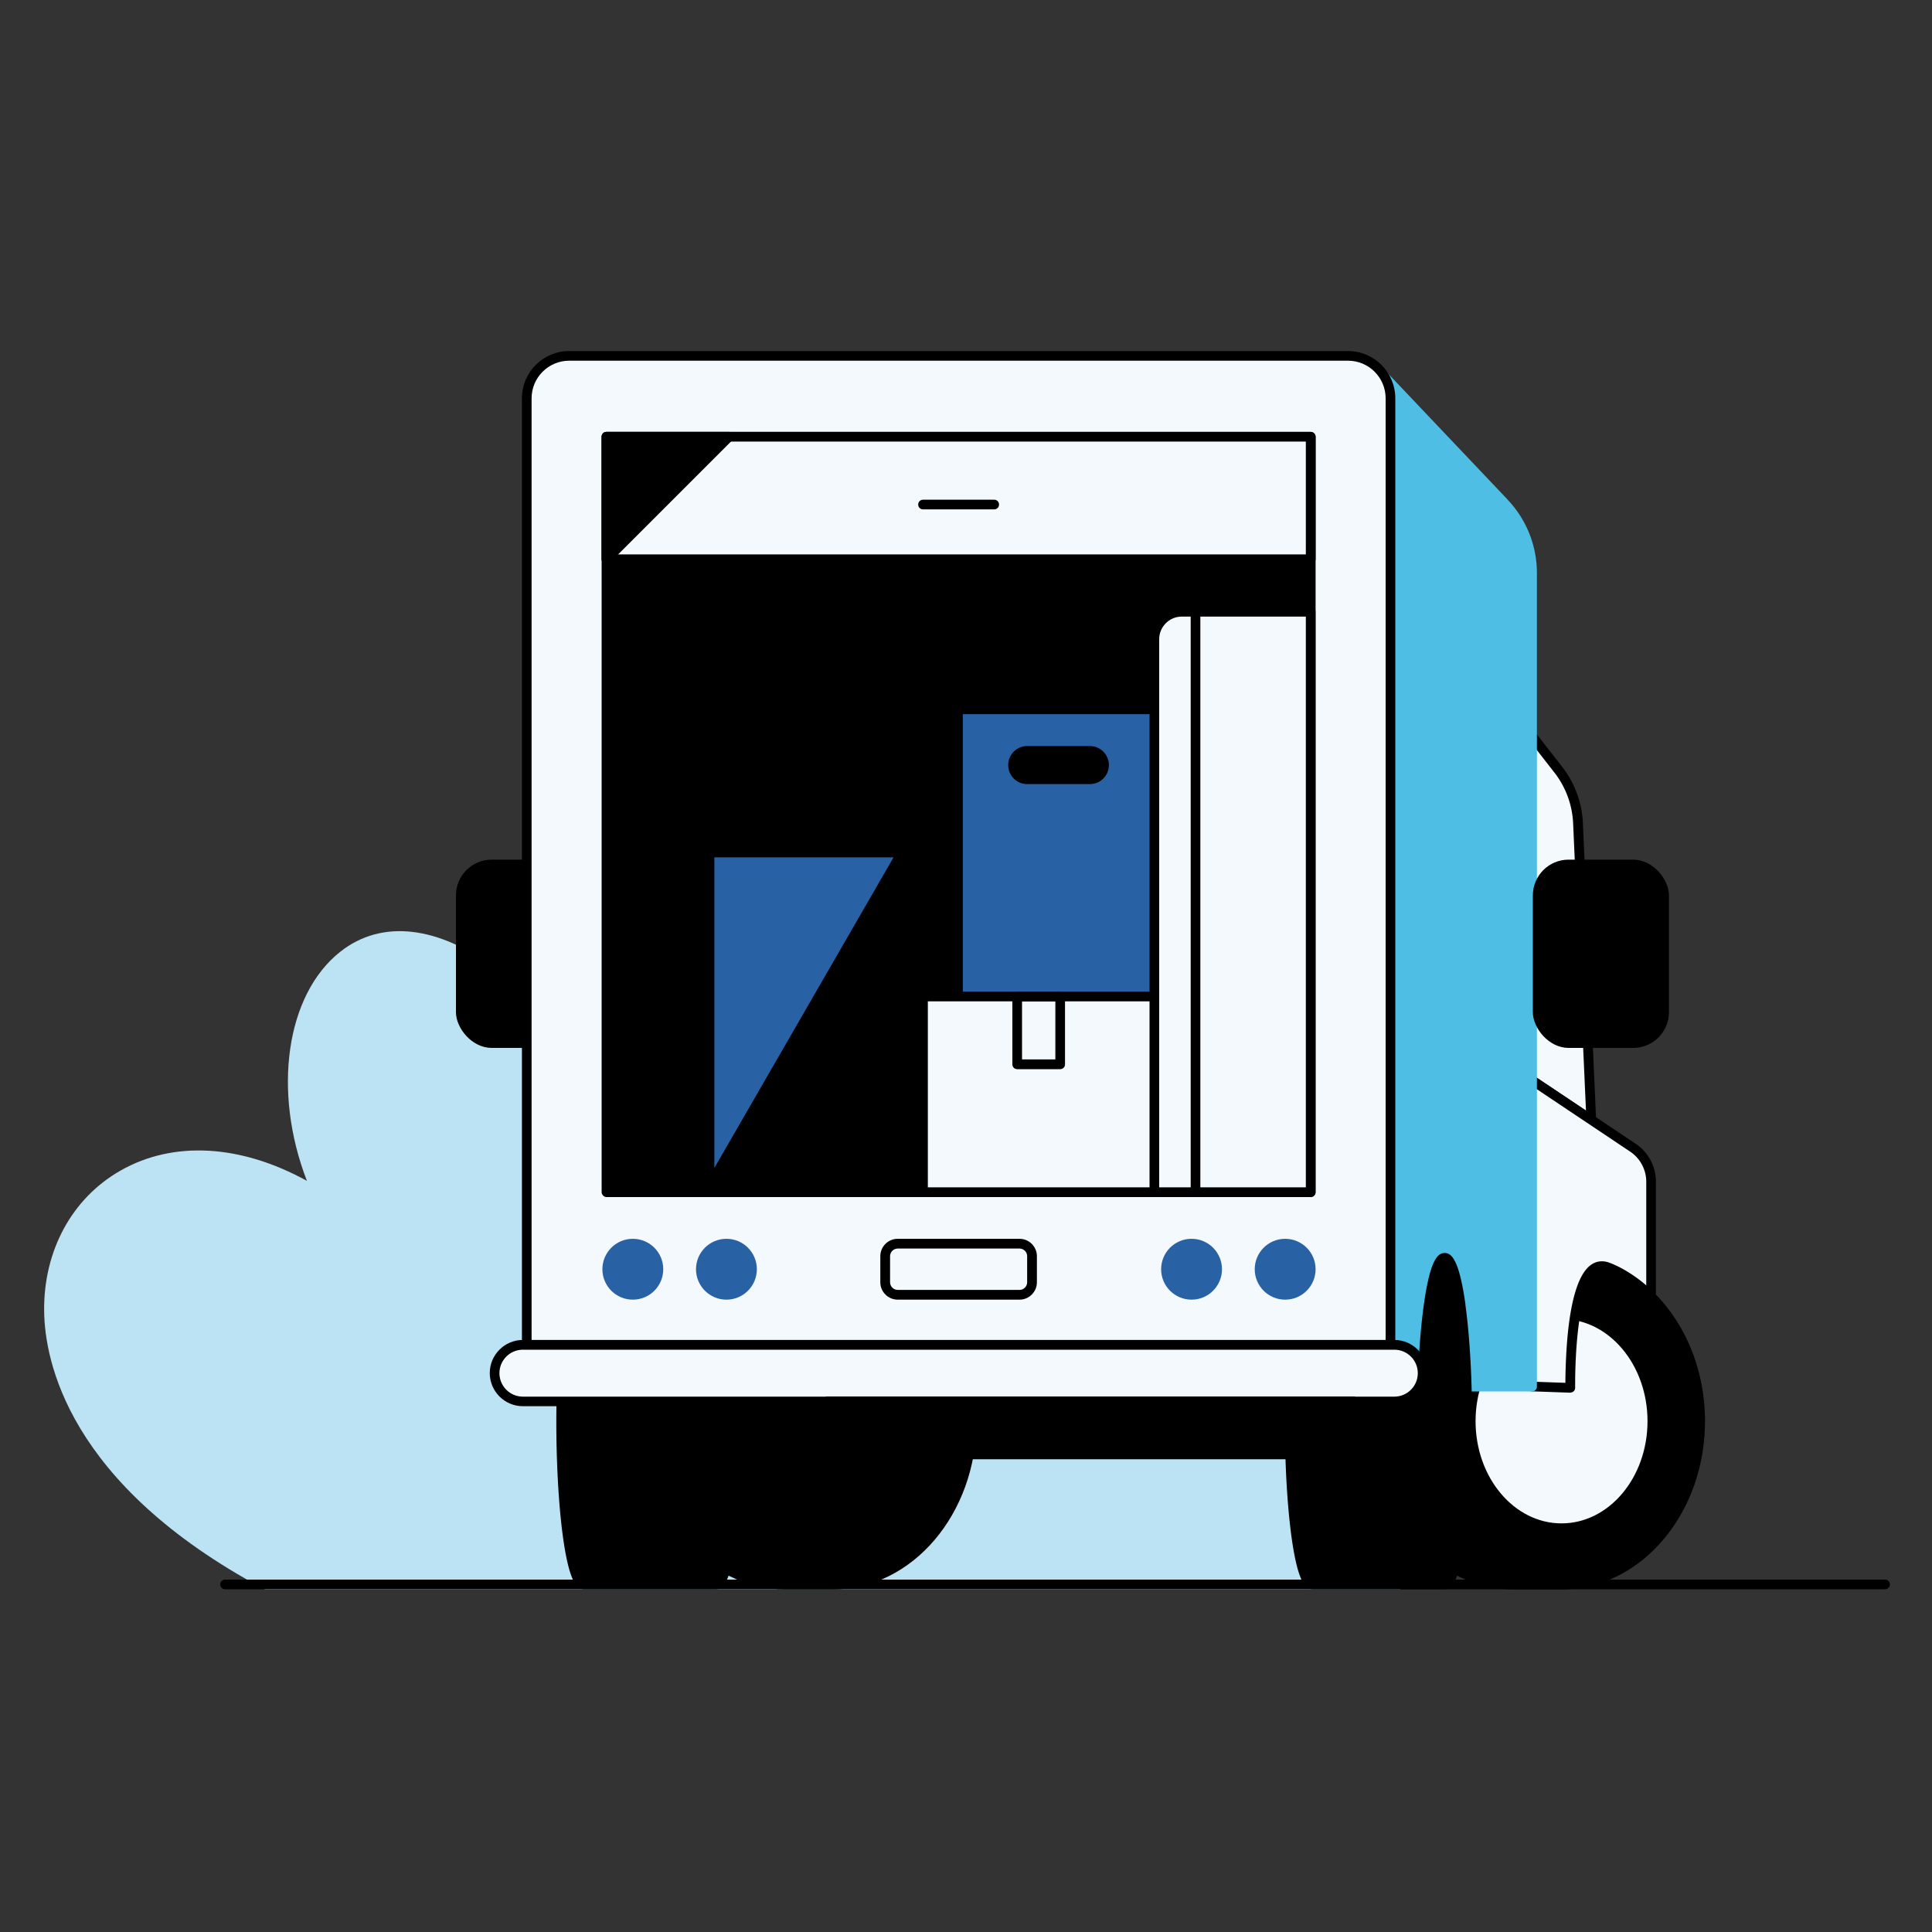
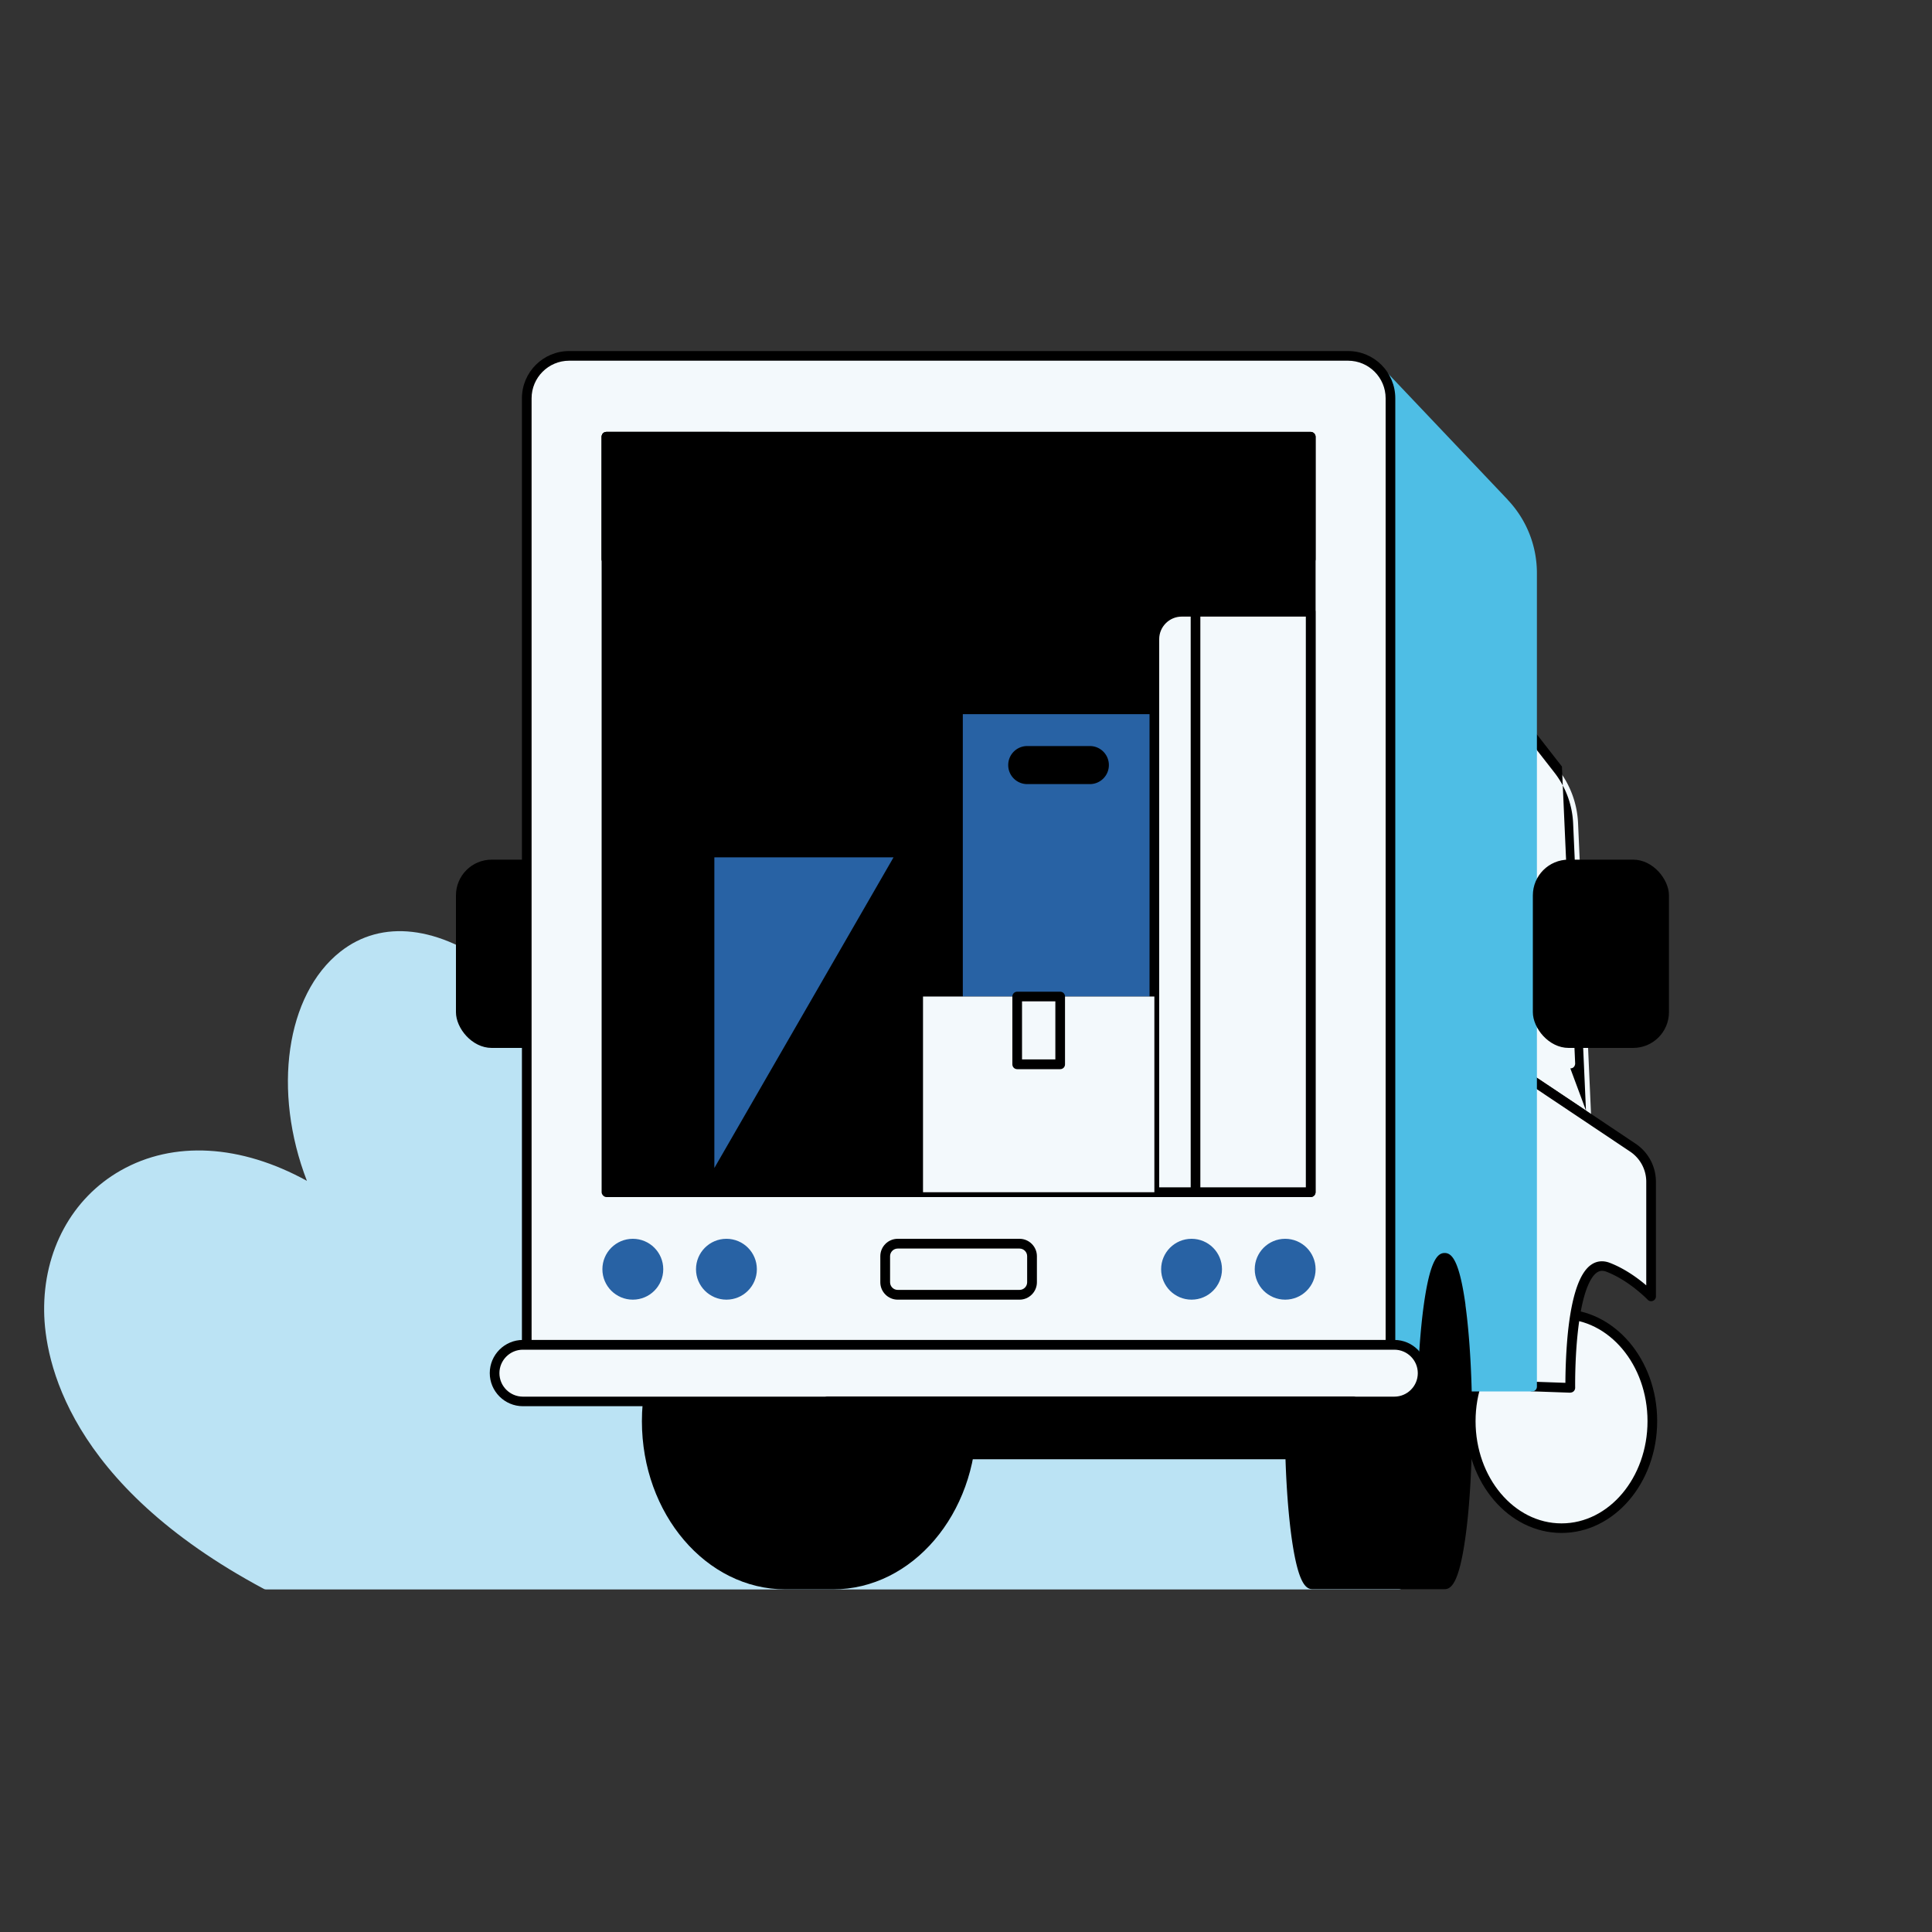
<svg xmlns="http://www.w3.org/2000/svg" id="home" viewBox="0 0 200 200">
  <rect x="0" y="0" width="200" height="200" fill="#333333" stroke="none" />
  <defs>
    <style>.cls-2{fill:#2862a4}.cls-5{fill:#f3f9fc}</style>
  </defs>
  <path d="M.11.43h200v200H.11z" style="fill:none" />
  <path d="m144.95 130.92-93.51-30.53c-6.01-4.57-11.92-5.26-16.21-1.87-5.64 4.45-7.04 14.45-3.46 23.72-6.85-3.77-13.81-4.18-19.28-1.07-5.04 2.86-8 8.31-7.92 14.58.06 5.02 2.41 17.86 22.74 28.73.07.04.15.06.24.06H144.8c.28 0 .5-.22.5-.5v-32.63c0-.22-.14-.41-.35-.48Z" style="fill:#bbe3f4" />
  <path d="m158.61 76.19 2.69 3.45a9.735 9.735 0 0 1 2.06 5.57l1.37 30.73-6.12-4.09" class="cls-5" />
-   <path d="M164.73 116.44c-.1 0-.19-.03-.28-.08l-6.12-4.09a.498.498 0 0 1 .55-.83l5.3 3.54-1.33-29.74a9.216 9.216 0 0 0-1.95-5.28l-2.69-3.45a.496.496 0 0 1 .09-.7c.22-.17.53-.13.7.09l2.69 3.45c1.32 1.69 2.07 3.71 2.17 5.85l1.37 30.73c0 .19-.09.37-.25.46-.08.04-.16.06-.25.06Z" />
+   <path d="M164.73 116.44c-.1 0-.19-.03-.28-.08l-6.12-4.09a.498.498 0 0 1 .55-.83l5.3 3.54-1.33-29.74a9.216 9.216 0 0 0-1.95-5.28l-2.69-3.45a.496.496 0 0 1 .09-.7c.22-.17.53-.13.7.09l2.69 3.45l1.37 30.73c0 .19-.09.37-.25.46-.08.04-.16.06-.25.06Z" />
  <rect width="14.09" height="19.49" x="47.2" y="88.99" rx="3.7" ry="3.7" />
  <path d="M86.24 129.71H81.3c-8.19 0-14.85 7.81-14.85 17.41s6.66 17.41 14.85 17.41h4.94c8.19 0 14.85-7.81 14.85-17.41s-6.66-17.41-14.85-17.41Z" />
-   <path d="M76.29 135.09c-.66-4.74-1.46-5.38-2.16-5.38s-1.5.64-2.16 5.38c-.36 2.61-.59 5.91-.67 9.48H58.11a.5.5 0 0 0-.5.49c-.01.67-.02 1.37-.02 2.05 0 4.54.25 8.81.69 12.02.66 4.74 1.46 5.38 2.16 5.38h13.68c.7 0 1.5-.64 2.16-5.38.45-3.22.69-7.49.69-12.02s-.25-8.81-.69-12.02ZM161.65 129.71h-4.94c-8.19 0-14.85 7.81-14.85 17.41s6.66 17.41 14.85 17.41h4.94c8.19 0 14.85-7.81 14.85-17.41s-6.66-17.41-14.85-17.41Z" />
  <ellipse cx="161.65" cy="147.12" class="cls-5" rx="9.4" ry="11.08" />
  <path d="M161.65 158.69c-5.46 0-9.9-5.19-9.9-11.58s4.44-11.58 9.9-11.58 9.9 5.19 9.9 11.58-4.44 11.58-9.9 11.58Zm0-22.15c-4.91 0-8.9 4.74-8.9 10.58s3.99 10.58 8.9 10.58 8.9-4.74 8.9-10.58-3.99-10.58-8.9-10.58Z" />
  <path d="m158.61 111.84 10.42 6.97c1.18.79 1.89 2.11 1.89 3.53v11.86s-1.95-2.05-4.45-3.01c-4.16-1.6-3.92 12.48-3.92 12.48l-3.94-.14" class="cls-5" />
  <path d="M162.55 144.17h-.02l-3.94-.14a.49.49 0 0 1-.48-.52c0-.28.24-.49.52-.48l3.42.12c0-.92.04-2.91.24-5.01.39-3.94 1.21-6.37 2.42-7.21.57-.4 1.24-.47 1.94-.2 1.58.61 2.94 1.62 3.77 2.33v-10.72c0-1.25-.62-2.42-1.66-3.12l-10.42-6.97a.498.498 0 0 1 .55-.83l10.42 6.97c1.32.88 2.11 2.36 2.11 3.95v11.86c0 .2-.12.39-.31.46-.19.08-.41.03-.55-.12-.02-.02-1.9-1.98-4.26-2.89-.38-.15-.7-.12-1 .09-.54.38-1.52 1.73-2 6.49-.28 2.79-.24 5.39-.24 5.42 0 .14-.05.27-.15.37a.5.5 0 0 1-.35.14Z" />
  <path d="M156.07 51.72 143.7 38.68a.504.504 0 0 0-.71-.02c-.2.19-.21.51-.02.71l.37.39.59 103.28c-.28 0-.5.22-.5.5s.22.5.5.5h14.67c.28 0 .5-.22.5-.5V59.33c0-2.84-1.08-5.55-3.04-7.61Z" style="fill:#4ebee5" />
  <path d="M58.92 36.84h80.63c2.42 0 4.39 1.97 4.39 4.39v97.98H54.53V41.23c0-2.42 1.97-4.39 4.39-4.39Z" class="cls-5" />
  <path d="M143.94 139.72H54.53c-.28 0-.5-.22-.5-.5V41.23c0-2.7 2.19-4.89 4.89-4.89h80.63c2.7 0 4.89 2.19 4.89 4.89v97.98c0 .28-.22.5-.5.5Zm-88.91-1h88.41V41.23c0-2.15-1.75-3.89-3.89-3.89H58.92c-2.15 0-3.89 1.75-3.89 3.89v97.48Z" />
  <rect width="73.91" height="79.21" x="62.28" y="44.71" rx=".5" ry=".5" />
  <path d="M73.95 120.91V88.75H92.5l-18.55 32.16z" class="cls-2" />
-   <path d="M62.78 45.21h72.91v12.68H62.78z" class="cls-5" />
  <path d="M135.69 58.39H62.78c-.28 0-.5-.22-.5-.5V45.21c0-.28.22-.5.5-.5h72.91c.28 0 .5.22.5.5v12.68c0 .28-.22.5-.5.5Zm-72.41-1h71.9V45.71h-71.9v11.68Z" />
  <path d="M102.92 52.73h-7.37c-.28 0-.5-.22-.5-.5s.22-.5.5-.5h7.37c.28 0 .5.22.5.5s-.22.5-.5.5ZM105.54 134.54H92.93c-.99 0-1.8-.81-1.8-1.8v-2.7c0-.99.81-1.8 1.8-1.8h12.61c.99 0 1.8.81 1.8 1.8v2.7c0 .99-.81 1.8-1.8 1.8Zm-12.61-5.29c-.44 0-.79.36-.79.79v2.7c0 .44.36.79.79.79h12.61c.44 0 .79-.36.79-.79v-2.7c0-.44-.36-.79-.79-.79H92.93Z" />
  <path d="M99.67 73.93h19.83v29.23H99.67z" class="cls-2" />
  <path d="M112.82 77.23h-6.48c-1.09 0-1.97.88-1.97 1.97s.88 1.97 1.97 1.97h6.48c1.09 0 1.97-.88 1.97-1.97s-.88-1.97-1.97-1.97ZM151.71 135.09c-.66-4.74-1.46-5.38-2.16-5.38s-1.5.64-2.16 5.38c-.36 2.61-.59 5.91-.67 9.48h-13.19a.5.5 0 0 0-.5.49c-.01.67-.02 1.37-.02 2.05 0 4.54.25 8.81.69 12.02.66 4.74 1.46 5.38 2.16 5.38h13.68c.7 0 1.5-.64 2.16-5.38.45-3.22.69-7.49.69-12.02s-.25-8.81-.69-12.02Z" />
  <rect width="96.06" height="5.86" x="51.2" y="139.22" class="cls-5" rx="2.93" ry="2.93" />
  <path d="M144.34 145.57H54.13c-1.89 0-3.43-1.54-3.43-3.43s1.54-3.43 3.43-3.43h90.21c1.89 0 3.43 1.54 3.43 3.43s-1.54 3.43-3.43 3.43Zm-90.21-5.85c-1.34 0-2.43 1.09-2.43 2.43s1.09 2.43 2.43 2.43h90.21c1.34 0 2.43-1.09 2.43-2.43s-1.09-2.43-2.43-2.43H54.13Z" />
  <rect width="55.43" height="6.49" x="85.17" y="144.57" rx=".5" ry=".5" />
  <path d="M75.93 45.02a.499.499 0 0 0-.46-.31H62.79c-.28 0-.5.22-.5.5v12.68c0 .2.12.39.31.46.06.03.13.04.19.04.13 0 .26-.05.35-.15l12.68-12.68c.14-.14.19-.36.11-.55Z" />
  <path d="M122.33 63.33h13.35v60.09h-16.19V66.16c0-1.56 1.27-2.83 2.83-2.83Z" class="cls-5" />
  <path d="M135.69 123.91H119.5c-.28 0-.5-.22-.5-.5V66.15c0-1.84 1.49-3.33 3.33-3.33h13.35c.28 0 .5.22.5.5v60.09c0 .28-.22.5-.5.5Zm-15.69-1h15.18V63.83h-12.85c-1.28 0-2.33 1.05-2.33 2.33v56.75Z" />
  <path d="M123.76 123.91c-.28 0-.5-.22-.5-.5V63.32c0-.28.22-.5.5-.5s.5.22.5.5v60.09c0 .28-.22.5-.5.5Z" />
  <path d="M95.55 103.16h23.95v20.26H95.55z" class="cls-5" />
-   <path d="M119.5 123.91H95.55c-.28 0-.5-.22-.5-.5v-20.26c0-.28.22-.5.5-.5h23.95c.28 0 .5.22.5.5v20.26c0 .28-.22.5-.5.5Zm-23.45-1H119v-19.25H96.05v19.25Z" />
  <path d="M109.75 110.68h-4.45c-.28 0-.5-.22-.5-.5v-7.02c0-.28.22-.5.5-.5h4.45c.28 0 .5.22.5.5v7.02c0 .28-.22.5-.5.5Zm-3.95-1.01h3.45v-6.01h-3.45v6.01Z" />
  <rect width="14.09" height="19.49" x="158.68" y="88.99" rx="3.7" ry="3.7" />
-   <path d="M195.15 164.52H23.3c-.28 0-.5-.22-.5-.5s.22-.5.5-.5h171.84c.28 0 .5.22.5.5s-.22.5-.5.5Z" />
  <circle cx="133.04" cy="131.39" r="3.15" class="cls-2" />
  <circle cx="123.35" cy="131.39" r="3.15" class="cls-2" />
  <circle cx="75.2" cy="131.39" r="3.15" class="cls-2" />
  <circle cx="65.51" cy="131.39" r="3.15" class="cls-2" />
</svg>